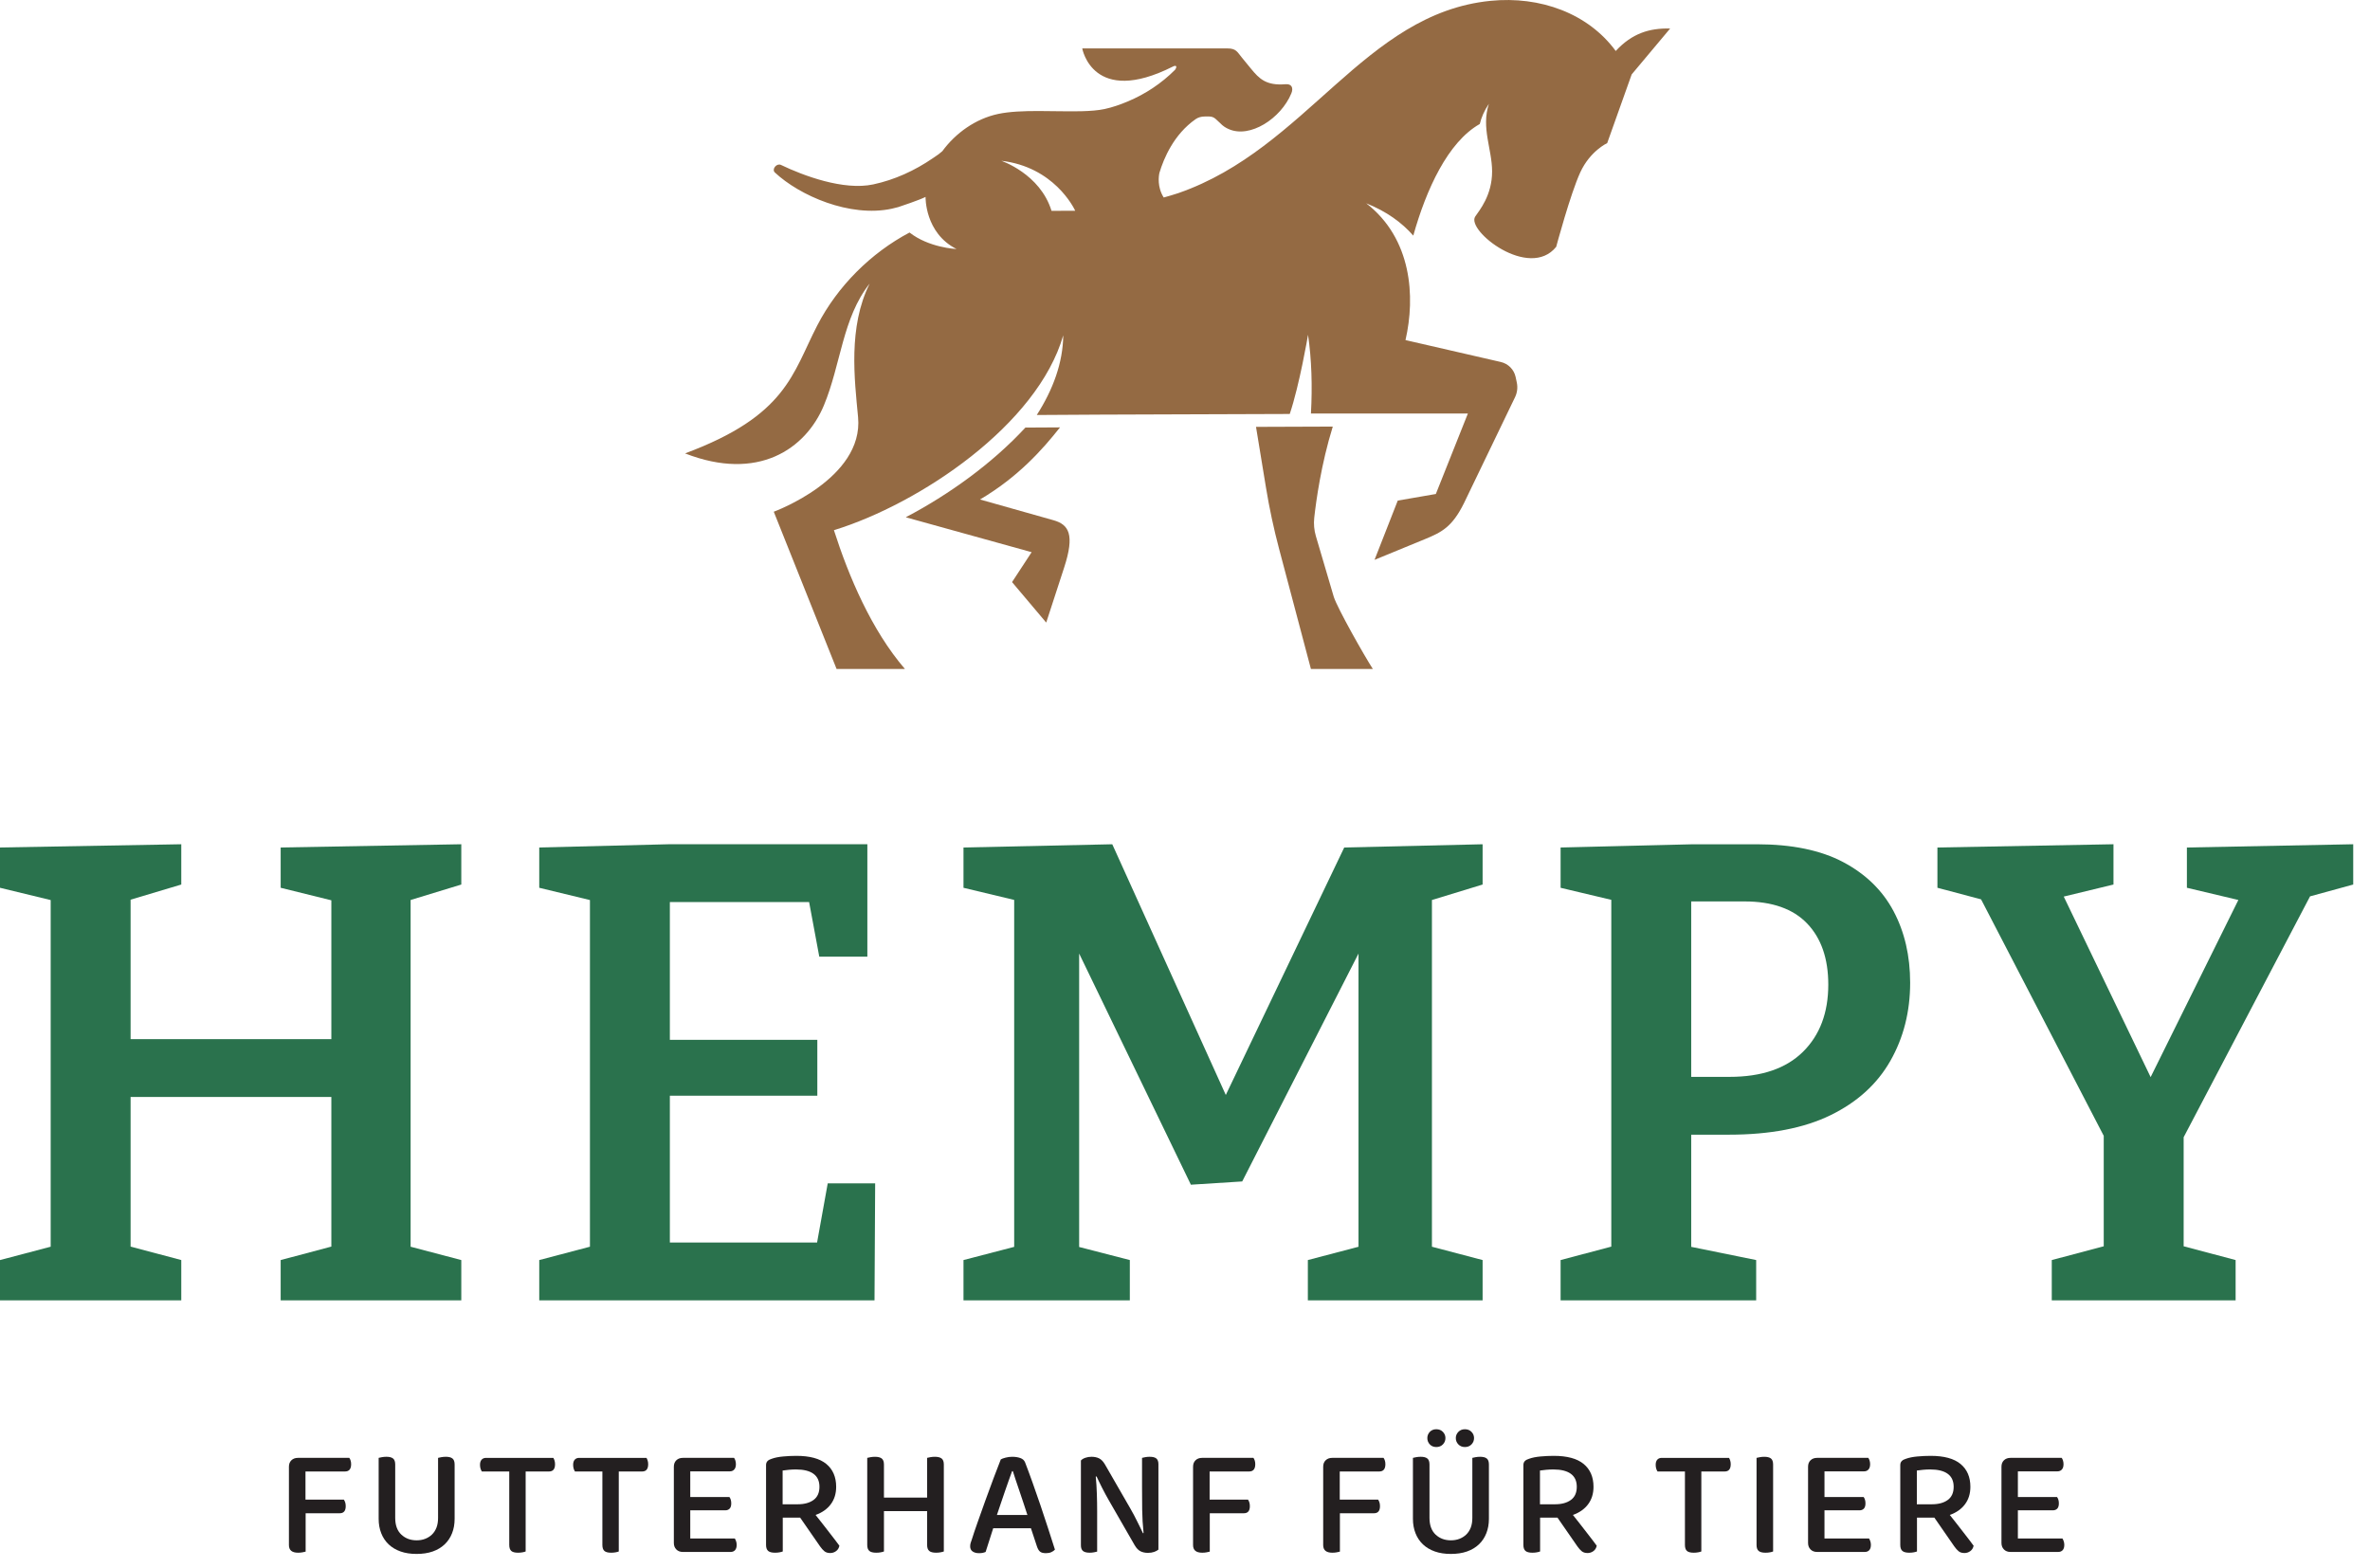
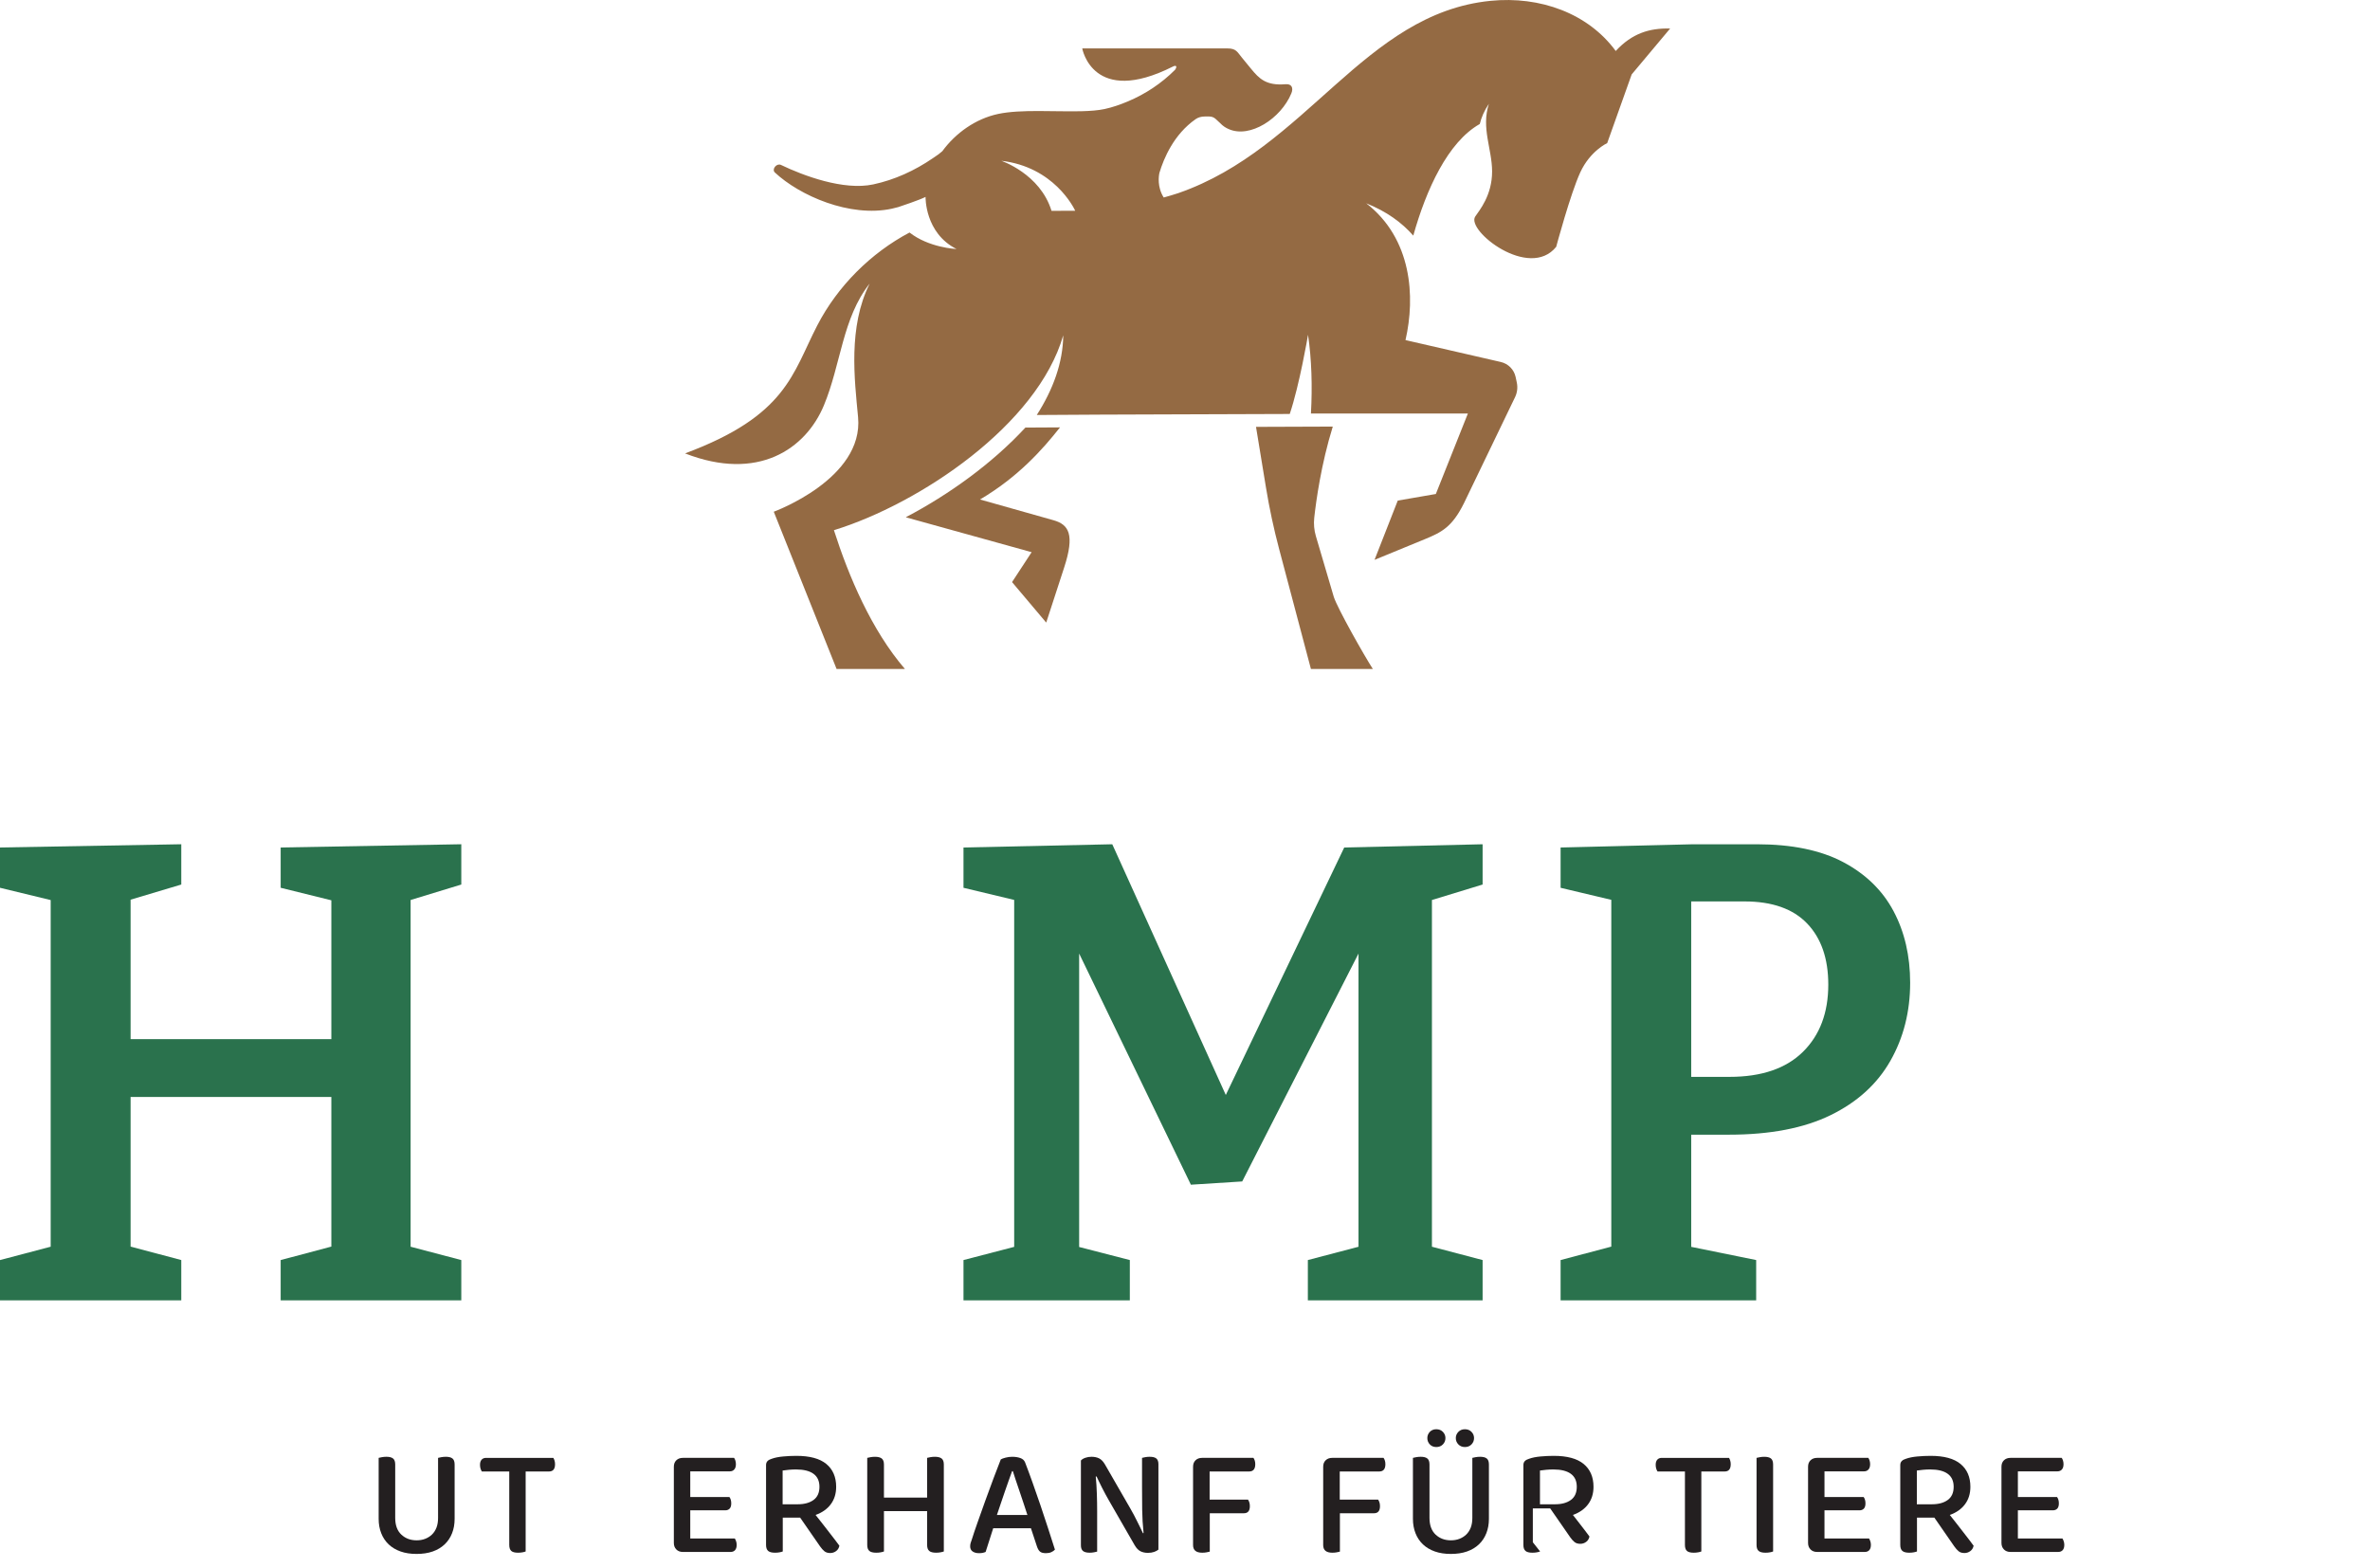
<svg xmlns="http://www.w3.org/2000/svg" style="fill-rule:evenodd;clip-rule:evenodd;stroke-linejoin:round;stroke-miterlimit:2;" xml:space="preserve" version="1.1" viewBox="0 0 136 90" height="100%" width="100%">
  <path style="fill:#2a724d;fill-rule:nonzero;" d="M16.106,50.944l2.908,0.719l0,7.968l-11.52,0l0,-8.004l2.908,-0.869l0,-2.312l-10.402,0.186l0,2.312l2.908,0.705l0,19.892l-2.908,0.766l0,2.311l10.402,0l0,-2.311l-2.908,-0.773l0,-8.585l11.52,0l0,8.585l-2.908,0.773l0,2.311l10.365,0l0,-2.311l-2.908,-0.765l0,-19.897l2.908,-0.887l0,-2.312l-10.365,0.186l0,2.312Z" />
-   <path style="fill:#2a724d;fill-rule:nonzero;" d="M46.887,71.3l-8.448,0l-0,-8.426l8.462,0l-0,-3.206l-8.462,0l-0,-7.904l7.991,0l0.583,3.132l2.759,0l-0,-6.45l-11.408,0l-7.42,0.186l-0,2.312l2.909,0.704l-0,19.893l-2.909,0.766l-0,2.311l19.239,0l0.037,-6.711l-2.722,0l-0.611,3.393Z" />
  <path style="fill:#2a724d;fill-rule:nonzero;" d="M70.341,62.834l-6.514,-14.387l-8.538,0.186l0,2.312l2.909,0.696l0,19.909l-2.909,0.757l0,2.312l9.545,-0l0,-2.312l-2.908,-0.75l0,-16.839l6.412,13.265l2.945,-0.187l6.674,-13.077l0,16.825l-2.907,0.763l0,2.312l10.028,-0l0,-2.312l-2.908,-0.765l0,-19.896l2.908,-0.888l0,-2.311l-7.941,0.186l-6.796,14.201Z" />
  <path style="fill:#2a724d;fill-rule:nonzero;" d="M103.46,60.358c-0.97,0.957 -2.375,1.436 -4.213,1.436l-2.199,-0l-0,-10.067l3.057,-0c1.589,-0 2.789,0.423 3.597,1.268c0.808,0.845 1.212,2.013 1.212,3.505c-0,1.615 -0.485,2.901 -1.454,3.858m2.312,-10.886c-1.293,-0.684 -2.946,-1.025 -4.959,-1.025l-3.654,-0l-7.606,0.186l-0,2.312l2.909,0.691l-0,19.9l-2.909,0.771l-0,2.312l11.223,-0l-0,-2.312l-3.728,-0.758l-0,-6.437l2.162,-0c2.36,-0 4.306,-0.373 5.834,-1.119c1.529,-0.746 2.672,-1.783 3.43,-3.113c0.758,-1.329 1.138,-2.827 1.138,-4.492c-0.001,-1.541 -0.319,-2.909 -0.952,-4.101c-0.634,-1.193 -1.598,-2.131 -2.889,-2.815" />
-   <path style="fill:#2a724d;fill-rule:nonzero;" d="M132.56,51.436l2.477,-0.678l0,-2.312l-9.544,0.187l0,2.311l2.953,0.7l-5.034,10.165l-4.986,-10.36l2.854,-0.691l0,-2.312l-10.103,0.187l0,2.311l2.505,0.664l7.039,13.57l0,6.338l-2.982,0.791l0,2.311l10.55,0l0,-2.311l-2.982,-0.791l0,-6.258l7.253,-13.822Z" />
  <path style="fill:#946a43;fill-rule:nonzero;" d="M61.7,12.092c-0.028,-0 -0.057,0.004 -0.085,0.004l-1.275,0.001c-0.655,-2.13 -2.885,-2.871 -2.885,-2.871c3.012,0.348 4.161,2.687 4.245,2.866m17.08,26.297c-0.483,-0.747 -2.01,-3.44 -2.24,-4.132l-1.029,-3.49c-0.101,-0.342 -0.133,-0.699 -0.095,-1.053c0.107,-0.97 0.396,-3.08 1.064,-5.235c-1.241,0.006 -2.589,0.011 -4.405,0.016l0.573,3.491c0.194,1.182 0.445,2.355 0.752,3.513l1.826,6.89l3.554,-0Zm-26.851,-0c-1.917,-2.229 -3.222,-5.299 -4.075,-7.965c4.927,-1.517 11.683,-6.044 13.159,-11.182c-0.017,1.573 -0.587,3.119 -1.519,4.572c4.43,-0.035 11.132,-0.04 14.517,-0.059c0.559,-1.661 1.039,-4.479 1.05,-4.545c0.205,1.42 0.253,2.948 0.166,4.519l9.006,-0l-1.839,4.618l-2.185,0.378l-1.333,3.401l2.883,-1.185c0.975,-0.401 1.573,-0.699 2.253,-2.075l2.928,-6.076c0.126,-0.262 0.161,-0.558 0.1,-0.842l-0.068,-0.317c-0.092,-0.426 -0.423,-0.761 -0.848,-0.859l-5.471,-1.257c0.572,-2.486 0.371,-5.817 -2.254,-7.85c1.165,0.465 2.047,1.107 2.701,1.855c0.737,-2.631 1.978,-5.368 3.815,-6.405c0.09,-0.371 0.255,-0.763 0.522,-1.157c-0.448,1.383 0.182,2.591 0.186,3.873c0.003,1.385 -0.735,2.244 -0.969,2.595c-0.533,0.799 3.094,3.661 4.647,1.737c-0,-0 0.815,-3.044 1.382,-4.274c0.566,-1.229 1.544,-1.677 1.544,-1.677l1.405,-3.942l2.207,-2.634c-1.189,-0.03 -2.186,0.277 -3.122,1.289c-1.581,-2.156 -4.332,-3.164 -7.191,-2.877c-7.247,0.728 -10.531,8.47 -17.899,11.03l0.001,-0c-0.281,0.098 -0.566,0.171 -0.849,0.255c-0.385,-0.604 -0.285,-1.244 -0.247,-1.414c0.253,-0.845 0.83,-2.209 2.076,-3.081c0.149,-0.104 0.332,-0.153 0.515,-0.153l0.276,-0c0.135,-0 0.264,0.051 0.362,0.142l0.269,0.25c0.139,0.148 0.299,0.254 0.473,0.328c1.223,0.55 3.004,-0.604 3.6,-2.05c0.129,-0.311 0.018,-0.554 -0.335,-0.523c-1.112,0.095 -1.515,-0.32 -1.986,-0.896l-0.52,-0.634c-0.263,-0.321 -0.325,-0.524 -0.826,-0.524l-8.333,-0c-0,-0 0.598,3.362 5.208,1.038c0.172,-0.086 0.26,-0.022 0.121,0.186c-0.785,0.788 -1.715,1.397 -2.699,1.812c-0.442,0.186 -0.892,0.345 -1.351,0.443c-0.366,0.078 -0.818,0.112 -1.319,0.125c-1.522,0.038 -3.484,-0.121 -4.785,0.156c-1.295,0.276 -2.437,1.092 -3.203,2.136c-0.075,0.058 -0.143,0.124 -0.219,0.18c-0.106,0.079 -0.217,0.15 -0.326,0.224c-1.034,0.708 -2.191,1.242 -3.423,1.504c-1.704,0.363 -4.013,-0.504 -5.293,-1.119c-0.106,-0.052 -0.252,-0.008 -0.341,0.103c-0.091,0.111 -0.095,0.25 -0.011,0.329c1.423,1.332 4.303,2.594 6.706,2.082c0.129,-0.028 0.257,-0.061 0.384,-0.096c0.16,-0.053 1.189,-0.396 1.553,-0.578l-0,-0.001c0.003,-0.001 0.005,-0.002 0.007,-0.003c-0,-0 -0.052,2.069 1.777,2.99c-0.062,-0.003 -1.592,-0.082 -2.696,-0.947c-2.207,1.167 -4.123,3.064 -5.294,5.33c-1.434,2.774 -1.753,5.175 -7.588,7.345c4.189,1.634 6.928,-0.253 7.969,-2.759c0.98,-2.361 1.063,-5.017 2.624,-6.984c-1.244,2.492 -0.868,5.498 -0.664,7.665c0.333,3.539 -4.838,5.425 -4.838,5.425l3.605,9.025l3.922,-0Z" />
  <path style="fill:#946a43;fill-rule:nonzero;" d="M60.036,35.726l1.027,-3.151c0.624,-1.913 0.271,-2.474 -0.615,-2.724l-4.211,-1.188c2.197,-1.298 3.595,-2.876 4.59,-4.138c-0.698,0.003 -1.365,0.007 -1.986,0.011c-1.906,2.062 -4.379,3.84 -6.852,5.14l-0.003,0.01l7.213,2l-1.124,1.717l1.961,2.323Z" />
-   <path style="fill:#231f20;fill-rule:nonzero;" d="M20.043,83.658c0.029,0.035 0.055,0.085 0.075,0.15c0.022,0.066 0.031,0.137 0.031,0.213c-0,0.279 -0.118,0.418 -0.354,0.418l-2.265,-0l-0,1.615l2.202,-0c0.03,0.042 0.055,0.094 0.076,0.156c0.02,0.062 0.031,0.135 0.031,0.218c-0,0.272 -0.115,0.408 -0.347,0.408l-1.953,-0l-0,2.202c-0.041,0.012 -0.101,0.025 -0.182,0.04c-0.08,0.015 -0.164,0.022 -0.252,0.022c-0.35,-0 -0.525,-0.145 -0.525,-0.435l-0,-4.501c-0,-0.154 0.048,-0.277 0.143,-0.369c0.094,-0.091 0.218,-0.137 0.373,-0.137l2.947,-0Z" />
  <path style="fill:#231f20;fill-rule:nonzero;" d="M25.942,87.981c-0.098,0.249 -0.239,0.462 -0.426,0.64c-0.186,0.176 -0.414,0.313 -0.683,0.408c-0.27,0.095 -0.579,0.141 -0.928,0.141c-0.344,0 -0.65,-0.046 -0.919,-0.141c-0.27,-0.095 -0.497,-0.232 -0.684,-0.408c-0.186,-0.178 -0.329,-0.391 -0.426,-0.64c-0.098,-0.249 -0.147,-0.523 -0.147,-0.825l0,-3.498c0.042,-0.013 0.104,-0.026 0.187,-0.04c0.083,-0.015 0.169,-0.023 0.257,-0.023c0.172,0 0.299,0.032 0.382,0.098c0.083,0.065 0.124,0.181 0.124,0.346l0,3.063c0,0.42 0.117,0.74 0.351,0.959c0.234,0.219 0.525,0.328 0.875,0.328c0.178,0 0.34,-0.027 0.488,-0.084c0.148,-0.056 0.278,-0.137 0.391,-0.244c0.112,-0.106 0.199,-0.24 0.262,-0.399c0.062,-0.16 0.092,-0.347 0.092,-0.56l0,-3.444c0.042,-0.013 0.104,-0.026 0.187,-0.04c0.083,-0.015 0.169,-0.023 0.258,-0.023c0.172,0 0.298,0.032 0.381,0.098c0.083,0.065 0.124,0.181 0.124,0.346l0,3.117c0,0.302 -0.048,0.576 -0.146,0.825" />
  <path style="fill:#231f20;fill-rule:nonzero;" d="M30.164,84.439l-0,4.59c-0.041,0.017 -0.103,0.034 -0.182,0.049c-0.08,0.014 -0.165,0.022 -0.253,0.022c-0.183,0 -0.314,-0.034 -0.39,-0.102c-0.077,-0.069 -0.116,-0.182 -0.116,-0.342l-0,-4.217l-1.572,0c-0.029,-0.042 -0.054,-0.095 -0.075,-0.16c-0.02,-0.066 -0.031,-0.139 -0.031,-0.222c-0,-0.131 0.031,-0.229 0.094,-0.298c0.061,-0.067 0.146,-0.101 0.253,-0.101l3.861,0c0.024,0.035 0.046,0.085 0.067,0.15c0.021,0.066 0.031,0.137 0.031,0.213c-0,0.278 -0.116,0.418 -0.346,0.418l-1.341,0Z" />
-   <path style="fill:#231f20;fill-rule:nonzero;" d="M35.508,84.439l0,4.59c-0.041,0.017 -0.103,0.034 -0.182,0.049c-0.08,0.014 -0.165,0.022 -0.253,0.022c-0.183,0 -0.314,-0.034 -0.39,-0.102c-0.077,-0.069 -0.116,-0.182 -0.116,-0.342l0,-4.217l-1.572,0c-0.029,-0.042 -0.054,-0.095 -0.075,-0.16c-0.02,-0.066 -0.031,-0.139 -0.031,-0.222c0,-0.131 0.031,-0.229 0.094,-0.298c0.061,-0.067 0.146,-0.101 0.253,-0.101l3.861,0c0.024,0.035 0.046,0.085 0.067,0.15c0.021,0.066 0.031,0.137 0.031,0.213c0,0.278 -0.116,0.418 -0.346,0.418l-1.341,0Z" />
  <path style="fill:#231f20;fill-rule:nonzero;" d="M38.811,88.914c-0.095,-0.095 -0.143,-0.22 -0.143,-0.373l0,-4.377c0,-0.154 0.048,-0.276 0.143,-0.369c0.095,-0.091 0.219,-0.137 0.373,-0.137l2.939,-0c0.029,0.035 0.054,0.085 0.075,0.151c0.02,0.065 0.031,0.136 0.031,0.212c0,0.131 -0.031,0.232 -0.093,0.302c-0.062,0.071 -0.146,0.108 -0.253,0.108l-2.273,-0l0,1.473l2.246,-0c0.03,0.035 0.055,0.086 0.076,0.151c0.021,0.065 0.03,0.136 0.03,0.213c0,0.136 -0.03,0.237 -0.092,0.302c-0.063,0.065 -0.147,0.098 -0.253,0.098l-2.007,-0l0,1.615l2.556,-0c0.025,0.036 0.048,0.086 0.072,0.152c0.023,0.064 0.036,0.135 0.036,0.212c0,0.136 -0.031,0.239 -0.094,0.307c-0.062,0.067 -0.146,0.102 -0.253,0.102l-2.743,-0c-0.154,-0 -0.278,-0.047 -0.373,-0.142" />
  <path style="fill:#231f20;fill-rule:nonzero;" d="M45.771,86.321c0.385,0 0.689,-0.083 0.915,-0.249c0.225,-0.165 0.337,-0.417 0.337,-0.754c0,-0.332 -0.114,-0.58 -0.342,-0.746c-0.227,-0.166 -0.563,-0.249 -1.008,-0.249c-0.135,0 -0.27,0.007 -0.404,0.019c-0.133,0.011 -0.253,0.026 -0.359,0.043l0,1.936l0.861,0Zm-0.853,2.708c-0.046,0.018 -0.109,0.034 -0.186,0.049c-0.076,0.014 -0.162,0.022 -0.257,0.022c-0.183,0 -0.315,-0.034 -0.395,-0.102c-0.08,-0.069 -0.121,-0.182 -0.121,-0.342l0,-4.581c0,-0.101 0.029,-0.179 0.085,-0.235c0.056,-0.057 0.135,-0.099 0.236,-0.129c0.183,-0.066 0.402,-0.11 0.657,-0.133c0.254,-0.024 0.509,-0.036 0.763,-0.036c0.769,0 1.342,0.155 1.718,0.466c0.375,0.311 0.564,0.748 0.564,1.31c0,0.391 -0.103,0.724 -0.307,0.998c-0.204,0.276 -0.495,0.482 -0.874,0.617c0.142,0.178 0.282,0.354 0.417,0.529c0.136,0.174 0.265,0.34 0.386,0.497c0.122,0.157 0.231,0.299 0.329,0.426c0.098,0.127 0.176,0.233 0.235,0.315c-0.03,0.137 -0.094,0.24 -0.195,0.311c-0.1,0.071 -0.21,0.107 -0.329,0.107c-0.142,0 -0.254,-0.034 -0.337,-0.103c-0.083,-0.067 -0.166,-0.161 -0.249,-0.279l-1.144,-1.651l-0.996,0l0,1.944Z" />
  <path style="fill:#231f20;fill-rule:nonzero;" d="M53.389,83.618c0.083,-0.015 0.168,-0.022 0.257,-0.022c0.172,-0 0.301,0.032 0.387,0.097c0.085,0.066 0.128,0.181 0.128,0.346l0,4.99c-0.047,0.018 -0.111,0.034 -0.191,0.049c-0.08,0.015 -0.164,0.022 -0.253,0.022c-0.183,-0 -0.315,-0.034 -0.394,-0.102c-0.08,-0.068 -0.121,-0.182 -0.121,-0.342l0,-1.944l-2.477,-0l0,2.317c-0.047,0.018 -0.109,0.034 -0.187,0.049c-0.076,0.015 -0.162,0.022 -0.256,0.022c-0.184,-0 -0.316,-0.034 -0.396,-0.102c-0.08,-0.068 -0.12,-0.182 -0.12,-0.342l0,-4.998c0.048,-0.013 0.111,-0.025 0.191,-0.04c0.08,-0.015 0.164,-0.022 0.253,-0.022c0.172,-0 0.301,0.032 0.387,0.097c0.085,0.066 0.128,0.181 0.128,0.346l0,1.9l2.477,-0l0,-2.281c0.041,-0.013 0.104,-0.025 0.187,-0.04" />
  <path style="fill:#231f20;fill-rule:nonzero;" d="M58.077,84.421c-0.059,0.16 -0.124,0.341 -0.195,0.542c-0.071,0.201 -0.145,0.413 -0.222,0.635c-0.077,0.221 -0.154,0.447 -0.23,0.675c-0.078,0.227 -0.152,0.448 -0.223,0.661l1.749,-0c-0.076,-0.237 -0.155,-0.475 -0.235,-0.715c-0.08,-0.239 -0.157,-0.469 -0.231,-0.688c-0.074,-0.218 -0.143,-0.424 -0.209,-0.617c-0.064,-0.192 -0.118,-0.356 -0.159,-0.493l-0.045,-0Zm1.083,3.276l-2.166,-0l-0.435,1.359c-0.053,0.023 -0.11,0.041 -0.169,0.053c-0.059,0.012 -0.129,0.018 -0.212,0.018c-0.149,-0 -0.27,-0.033 -0.365,-0.098c-0.094,-0.065 -0.141,-0.163 -0.141,-0.293c-0,-0.065 0.009,-0.128 0.026,-0.191c0.018,-0.062 0.041,-0.131 0.071,-0.208c0.077,-0.249 0.185,-0.57 0.324,-0.964c0.139,-0.393 0.287,-0.808 0.444,-1.247c0.156,-0.438 0.315,-0.868 0.475,-1.292c0.16,-0.423 0.298,-0.785 0.418,-1.088c0.058,-0.035 0.15,-0.069 0.274,-0.101c0.125,-0.033 0.252,-0.049 0.382,-0.049c0.172,-0 0.326,0.023 0.462,0.071c0.135,0.047 0.227,0.13 0.275,0.248c0.13,0.338 0.273,0.721 0.426,1.151c0.154,0.428 0.307,0.871 0.462,1.327c0.154,0.455 0.302,0.902 0.444,1.34c0.142,0.438 0.269,0.834 0.382,1.19c-0.054,0.059 -0.123,0.107 -0.209,0.146c-0.086,0.039 -0.188,0.058 -0.307,0.058c-0.159,-0 -0.275,-0.031 -0.345,-0.094c-0.072,-0.061 -0.131,-0.167 -0.178,-0.314l-0.338,-1.022Z" />
  <path style="fill:#231f20;fill-rule:nonzero;" d="M66.227,89.055c-0.101,0.035 -0.22,0.054 -0.355,0.054c-0.166,0 -0.31,-0.032 -0.431,-0.094c-0.121,-0.062 -0.233,-0.179 -0.333,-0.351l-1.465,-2.547c-0.065,-0.113 -0.132,-0.232 -0.199,-0.356c-0.069,-0.124 -0.134,-0.248 -0.196,-0.373c-0.062,-0.124 -0.122,-0.244 -0.177,-0.359c-0.057,-0.116 -0.106,-0.218 -0.147,-0.306l-0.045,0.009c0.031,0.307 0.051,0.637 0.063,0.989c0.012,0.353 0.017,0.686 0.017,0.999l0,2.317c-0.041,0.012 -0.101,0.026 -0.181,0.04c-0.08,0.015 -0.162,0.023 -0.244,0.023c-0.178,0 -0.307,-0.033 -0.387,-0.098c-0.08,-0.065 -0.12,-0.175 -0.12,-0.329l0,-4.865c0.059,-0.065 0.143,-0.116 0.254,-0.155c0.109,-0.038 0.225,-0.058 0.35,-0.058c0.165,0 0.311,0.029 0.435,0.089c0.124,0.059 0.237,0.175 0.338,0.346l1.473,2.557c0.065,0.113 0.13,0.231 0.196,0.355c0.064,0.125 0.129,0.249 0.19,0.373c0.063,0.124 0.121,0.244 0.178,0.359c0.057,0.116 0.105,0.218 0.146,0.307l0.036,-0.009c-0.047,-0.45 -0.074,-0.896 -0.08,-1.336c-0.005,-0.441 -0.008,-0.872 -0.008,-1.292l0,-1.686c0.046,-0.013 0.109,-0.026 0.185,-0.04c0.077,-0.015 0.16,-0.023 0.249,-0.023c0.178,0 0.307,0.032 0.387,0.098c0.079,0.065 0.119,0.175 0.119,0.328l0,4.901c-0.065,0.053 -0.147,0.098 -0.248,0.133" />
  <path style="fill:#231f20;fill-rule:nonzero;" d="M71.926,83.658c0.029,0.035 0.055,0.085 0.075,0.15c0.022,0.066 0.031,0.137 0.031,0.213c0,0.279 -0.118,0.418 -0.354,0.418l-2.265,-0l0,1.615l2.202,-0c0.03,0.042 0.055,0.094 0.076,0.156c0.02,0.062 0.031,0.135 0.031,0.218c0,0.272 -0.115,0.408 -0.347,0.408l-1.953,-0l0,2.202c-0.041,0.012 -0.101,0.025 -0.182,0.04c-0.08,0.015 -0.164,0.022 -0.252,0.022c-0.35,-0 -0.525,-0.145 -0.525,-0.435l0,-4.501c0,-0.154 0.048,-0.277 0.143,-0.369c0.094,-0.091 0.218,-0.137 0.373,-0.137l2.947,-0Z" />
  <path style="fill:#231f20;fill-rule:nonzero;" d="M79.393,83.658c0.029,0.035 0.055,0.085 0.075,0.15c0.022,0.066 0.031,0.137 0.031,0.213c0,0.279 -0.118,0.418 -0.354,0.418l-2.265,-0l0,1.615l2.202,-0c0.03,0.042 0.055,0.094 0.076,0.156c0.02,0.062 0.031,0.135 0.031,0.218c0,0.272 -0.115,0.408 -0.347,0.408l-1.953,-0l0,2.202c-0.041,0.012 -0.101,0.025 -0.182,0.04c-0.08,0.015 -0.164,0.022 -0.252,0.022c-0.35,-0 -0.525,-0.145 -0.525,-0.435l0,-4.501c0,-0.154 0.048,-0.277 0.143,-0.369c0.094,-0.091 0.218,-0.137 0.373,-0.137l2.947,-0Z" />
  <path style="fill:#231f20;fill-rule:nonzero;" d="M84.587,82.521c-0,0.142 -0.049,0.264 -0.146,0.364c-0.098,0.101 -0.223,0.151 -0.377,0.151c-0.155,0 -0.28,-0.05 -0.377,-0.151c-0.098,-0.1 -0.147,-0.222 -0.147,-0.364c-0,-0.136 0.049,-0.255 0.147,-0.355c0.097,-0.101 0.222,-0.151 0.377,-0.151c0.154,0 0.279,0.05 0.377,0.151c0.097,0.1 0.146,0.219 0.146,0.355m-1.642,0c-0,0.142 -0.048,0.264 -0.146,0.364c-0.098,0.101 -0.224,0.151 -0.378,0.151c-0.153,0 -0.278,-0.05 -0.373,-0.151c-0.095,-0.1 -0.142,-0.222 -0.142,-0.364c-0,-0.136 0.047,-0.255 0.142,-0.355c0.095,-0.101 0.22,-0.151 0.373,-0.151c0.154,0 0.28,0.05 0.378,0.151c0.098,0.1 0.146,0.219 0.146,0.355m2.495,4.635c-0,0.302 -0.049,0.576 -0.147,0.825c-0.098,0.249 -0.239,0.462 -0.426,0.64c-0.186,0.176 -0.414,0.313 -0.683,0.408c-0.27,0.095 -0.579,0.141 -0.928,0.141c-0.344,0 -0.649,-0.046 -0.919,-0.141c-0.27,-0.095 -0.497,-0.232 -0.684,-0.408c-0.186,-0.178 -0.329,-0.391 -0.426,-0.64c-0.098,-0.249 -0.147,-0.523 -0.147,-0.825l-0,-3.498c0.042,-0.013 0.104,-0.026 0.187,-0.04c0.083,-0.015 0.169,-0.023 0.257,-0.023c0.172,0 0.299,0.032 0.382,0.098c0.083,0.065 0.124,0.181 0.124,0.346l-0,3.063c-0,0.42 0.118,0.74 0.351,0.959c0.234,0.219 0.525,0.328 0.875,0.328c0.178,0 0.34,-0.027 0.488,-0.084c0.148,-0.056 0.279,-0.138 0.391,-0.244c0.112,-0.106 0.199,-0.24 0.262,-0.399c0.062,-0.161 0.092,-0.347 0.092,-0.56l-0,-3.444c0.042,-0.013 0.104,-0.026 0.187,-0.04c0.083,-0.015 0.169,-0.023 0.258,-0.023c0.172,0 0.299,0.032 0.382,0.098c0.083,0.065 0.124,0.181 0.124,0.346l-0,3.117Z" />
-   <path style="fill:#231f20;fill-rule:nonzero;" d="M89.23,86.321c0.385,0 0.689,-0.083 0.915,-0.249c0.225,-0.165 0.337,-0.417 0.337,-0.754c0,-0.332 -0.114,-0.58 -0.342,-0.746c-0.227,-0.166 -0.563,-0.249 -1.008,-0.249c-0.135,0 -0.27,0.007 -0.404,0.019c-0.133,0.011 -0.253,0.026 -0.359,0.043l-0,1.936l0.861,0Zm-0.853,2.708c-0.046,0.018 -0.109,0.034 -0.186,0.049c-0.076,0.014 -0.162,0.022 -0.257,0.022c-0.183,0 -0.315,-0.034 -0.395,-0.102c-0.08,-0.069 -0.121,-0.182 -0.121,-0.342l-0,-4.581c-0,-0.101 0.029,-0.179 0.085,-0.235c0.056,-0.057 0.135,-0.099 0.236,-0.129c0.183,-0.066 0.402,-0.11 0.657,-0.133c0.254,-0.024 0.509,-0.036 0.763,-0.036c0.769,0 1.342,0.155 1.718,0.466c0.375,0.311 0.564,0.748 0.564,1.31c-0,0.391 -0.103,0.724 -0.307,0.998c-0.204,0.276 -0.495,0.482 -0.874,0.617c0.142,0.178 0.282,0.354 0.417,0.529c0.136,0.174 0.265,0.34 0.386,0.497c0.122,0.157 0.231,0.299 0.329,0.426c0.098,0.127 0.176,0.233 0.235,0.315c-0.03,0.137 -0.094,0.24 -0.195,0.311c-0.1,0.071 -0.21,0.107 -0.329,0.107c-0.142,0 -0.254,-0.034 -0.337,-0.103c-0.083,-0.067 -0.166,-0.161 -0.249,-0.279l-1.144,-1.651l-0.996,0l-0,1.944Z" />
+   <path style="fill:#231f20;fill-rule:nonzero;" d="M89.23,86.321c0.385,0 0.689,-0.083 0.915,-0.249c0.225,-0.165 0.337,-0.417 0.337,-0.754c0,-0.332 -0.114,-0.58 -0.342,-0.746c-0.227,-0.166 -0.563,-0.249 -1.008,-0.249c-0.135,0 -0.27,0.007 -0.404,0.019c-0.133,0.011 -0.253,0.026 -0.359,0.043l-0,1.936l0.861,0Zm-0.853,2.708c-0.046,0.018 -0.109,0.034 -0.186,0.049c-0.076,0.014 -0.162,0.022 -0.257,0.022c-0.183,0 -0.315,-0.034 -0.395,-0.102c-0.08,-0.069 -0.121,-0.182 -0.121,-0.342l-0,-4.581c-0,-0.101 0.029,-0.179 0.085,-0.235c0.056,-0.057 0.135,-0.099 0.236,-0.129c0.183,-0.066 0.402,-0.11 0.657,-0.133c0.254,-0.024 0.509,-0.036 0.763,-0.036c0.769,0 1.342,0.155 1.718,0.466c0.375,0.311 0.564,0.748 0.564,1.31c-0,0.391 -0.103,0.724 -0.307,0.998c-0.204,0.276 -0.495,0.482 -0.874,0.617c0.136,0.174 0.265,0.34 0.386,0.497c0.122,0.157 0.231,0.299 0.329,0.426c0.098,0.127 0.176,0.233 0.235,0.315c-0.03,0.137 -0.094,0.24 -0.195,0.311c-0.1,0.071 -0.21,0.107 -0.329,0.107c-0.142,0 -0.254,-0.034 -0.337,-0.103c-0.083,-0.067 -0.166,-0.161 -0.249,-0.279l-1.144,-1.651l-0.996,0l-0,1.944Z" />
  <path style="fill:#231f20;fill-rule:nonzero;" d="M97.629,84.439l-0,4.59c-0.041,0.017 -0.103,0.034 -0.182,0.049c-0.08,0.014 -0.165,0.022 -0.253,0.022c-0.183,0 -0.314,-0.034 -0.39,-0.102c-0.077,-0.069 -0.116,-0.182 -0.116,-0.342l-0,-4.217l-1.572,0c-0.029,-0.042 -0.054,-0.095 -0.075,-0.16c-0.02,-0.066 -0.031,-0.139 -0.031,-0.222c-0,-0.131 0.031,-0.229 0.094,-0.298c0.061,-0.067 0.146,-0.101 0.253,-0.101l3.861,0c0.024,0.035 0.046,0.085 0.067,0.15c0.021,0.066 0.031,0.137 0.031,0.213c-0,0.278 -0.116,0.418 -0.346,0.418l-1.341,0Z" />
  <path style="fill:#231f20;fill-rule:nonzero;" d="M101.566,89.078c-0.08,0.015 -0.164,0.022 -0.253,0.022c-0.184,-0 -0.315,-0.034 -0.395,-0.102c-0.081,-0.068 -0.12,-0.182 -0.12,-0.342l0,-4.998c0.047,-0.013 0.111,-0.025 0.191,-0.04c0.08,-0.015 0.164,-0.022 0.253,-0.022c0.172,-0 0.299,0.032 0.382,0.097c0.083,0.066 0.124,0.181 0.124,0.346l0,4.99c-0.041,0.018 -0.102,0.034 -0.182,0.049" />
  <path style="fill:#231f20;fill-rule:nonzero;" d="M103.897,88.914c-0.095,-0.095 -0.143,-0.22 -0.143,-0.373l0,-4.377c0,-0.154 0.048,-0.276 0.143,-0.369c0.095,-0.091 0.219,-0.137 0.373,-0.137l2.939,-0c0.029,0.035 0.054,0.085 0.075,0.151c0.02,0.065 0.031,0.136 0.031,0.212c0,0.131 -0.031,0.232 -0.093,0.302c-0.062,0.071 -0.146,0.108 -0.253,0.108l-2.273,-0l0,1.473l2.246,-0c0.03,0.035 0.055,0.086 0.076,0.151c0.021,0.065 0.03,0.136 0.03,0.213c0,0.136 -0.03,0.237 -0.092,0.302c-0.063,0.065 -0.147,0.098 -0.253,0.098l-2.007,-0l0,1.615l2.556,-0c0.025,0.036 0.048,0.086 0.072,0.152c0.023,0.064 0.036,0.135 0.036,0.212c0,0.136 -0.031,0.239 -0.094,0.307c-0.062,0.067 -0.146,0.102 -0.253,0.102l-2.743,-0c-0.154,-0 -0.278,-0.047 -0.373,-0.142" />
  <path style="fill:#231f20;fill-rule:nonzero;" d="M110.857,86.321c0.385,0 0.689,-0.083 0.915,-0.249c0.225,-0.165 0.337,-0.417 0.337,-0.754c-0,-0.332 -0.114,-0.58 -0.342,-0.746c-0.227,-0.166 -0.563,-0.249 -1.008,-0.249c-0.135,0 -0.27,0.007 -0.404,0.019c-0.133,0.011 -0.253,0.026 -0.359,0.043l-0,1.936l0.861,0Zm-0.853,2.708c-0.046,0.018 -0.109,0.034 -0.186,0.049c-0.076,0.014 -0.162,0.022 -0.257,0.022c-0.183,0 -0.315,-0.034 -0.395,-0.102c-0.08,-0.069 -0.121,-0.182 -0.121,-0.342l-0,-4.581c-0,-0.101 0.029,-0.179 0.085,-0.235c0.056,-0.057 0.135,-0.099 0.236,-0.129c0.183,-0.066 0.402,-0.11 0.657,-0.133c0.254,-0.024 0.509,-0.036 0.763,-0.036c0.769,0 1.342,0.155 1.718,0.466c0.375,0.311 0.564,0.748 0.564,1.31c-0,0.391 -0.103,0.724 -0.307,0.998c-0.204,0.276 -0.495,0.482 -0.874,0.617c0.142,0.178 0.282,0.354 0.417,0.529c0.136,0.174 0.265,0.34 0.386,0.497c0.122,0.157 0.231,0.299 0.329,0.426c0.098,0.127 0.176,0.233 0.235,0.315c-0.03,0.137 -0.094,0.24 -0.195,0.311c-0.1,0.071 -0.21,0.107 -0.329,0.107c-0.142,0 -0.254,-0.034 -0.337,-0.103c-0.083,-0.067 -0.166,-0.161 -0.249,-0.279l-1.144,-1.651l-0.996,0l-0,1.944Z" />
  <path style="fill:#231f20;fill-rule:nonzero;" d="M114.995,88.914c-0.095,-0.095 -0.143,-0.22 -0.143,-0.373l-0,-4.377c-0,-0.154 0.048,-0.276 0.143,-0.369c0.095,-0.091 0.219,-0.137 0.373,-0.137l2.939,-0c0.029,0.035 0.054,0.085 0.075,0.151c0.02,0.065 0.031,0.136 0.031,0.212c-0,0.131 -0.031,0.232 -0.093,0.302c-0.062,0.071 -0.146,0.108 -0.253,0.108l-2.273,-0l-0,1.473l2.246,-0c0.03,0.035 0.055,0.086 0.076,0.151c0.021,0.065 0.03,0.136 0.03,0.213c-0,0.136 -0.03,0.237 -0.092,0.302c-0.063,0.065 -0.147,0.098 -0.253,0.098l-2.007,-0l-0,1.615l2.556,-0c0.025,0.036 0.048,0.086 0.072,0.152c0.023,0.064 0.036,0.135 0.036,0.212c-0,0.136 -0.031,0.239 -0.094,0.307c-0.062,0.067 -0.146,0.102 -0.253,0.102l-2.743,-0c-0.154,-0 -0.278,-0.047 -0.373,-0.142" />
</svg>